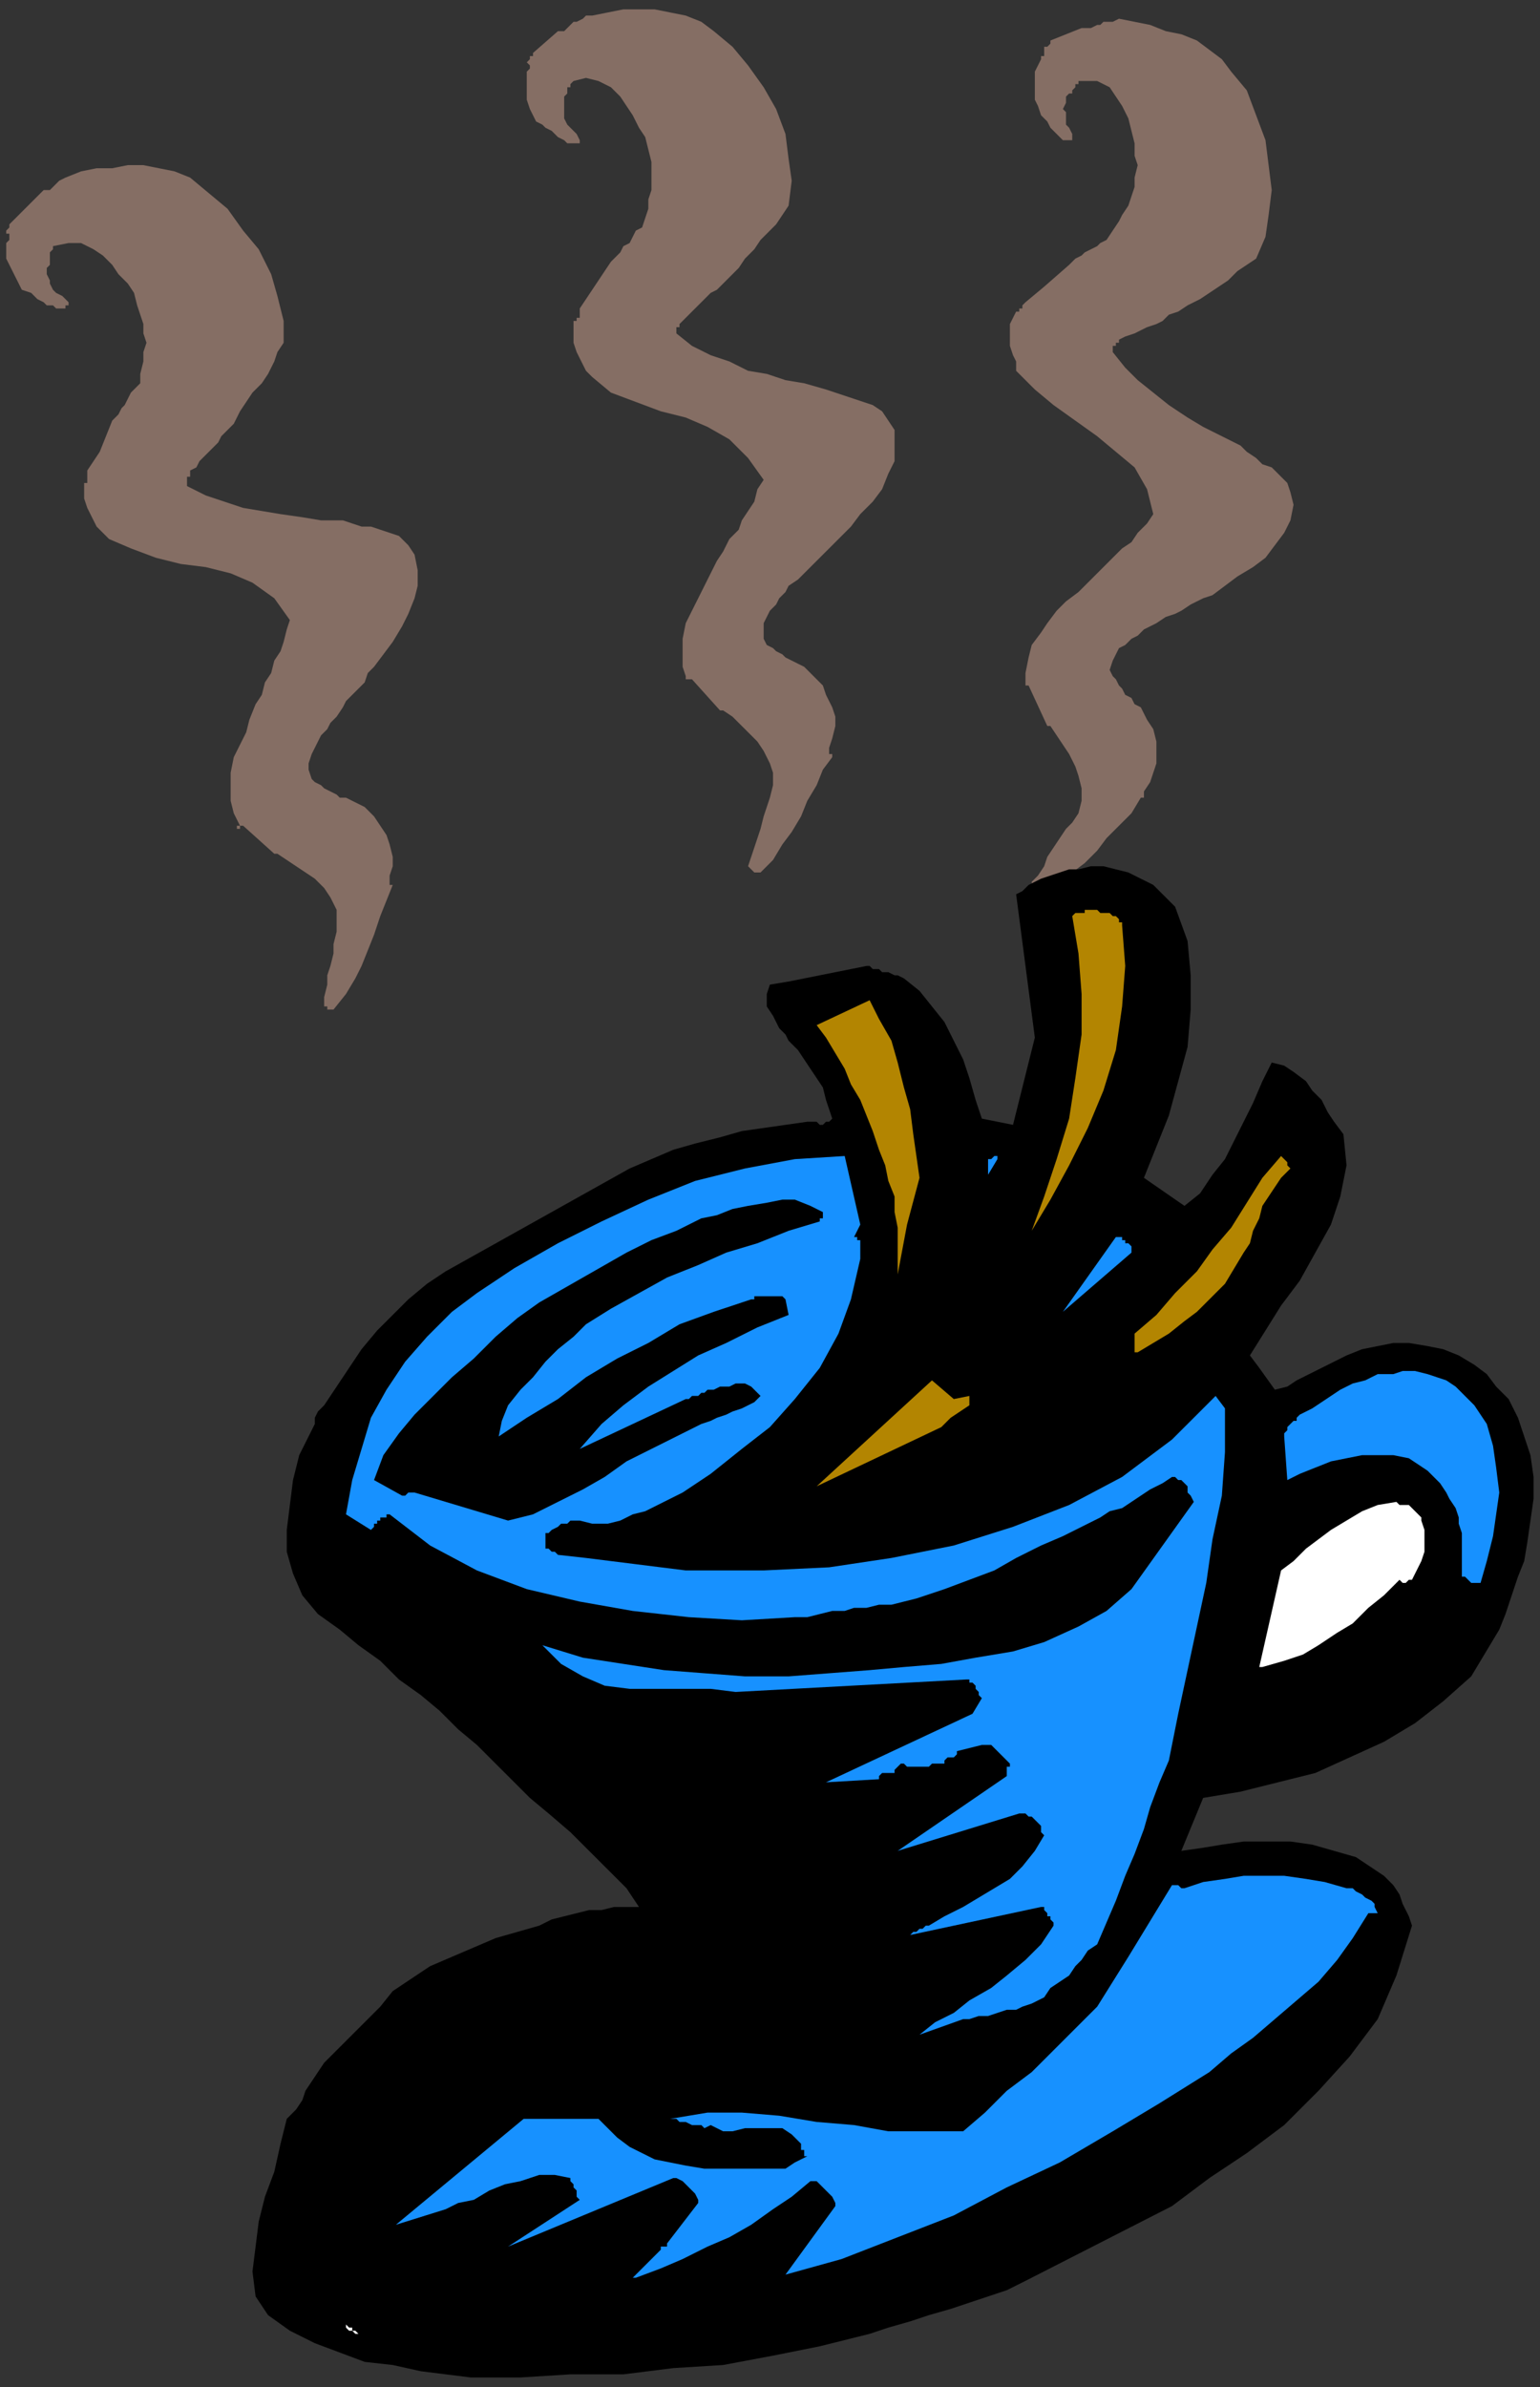
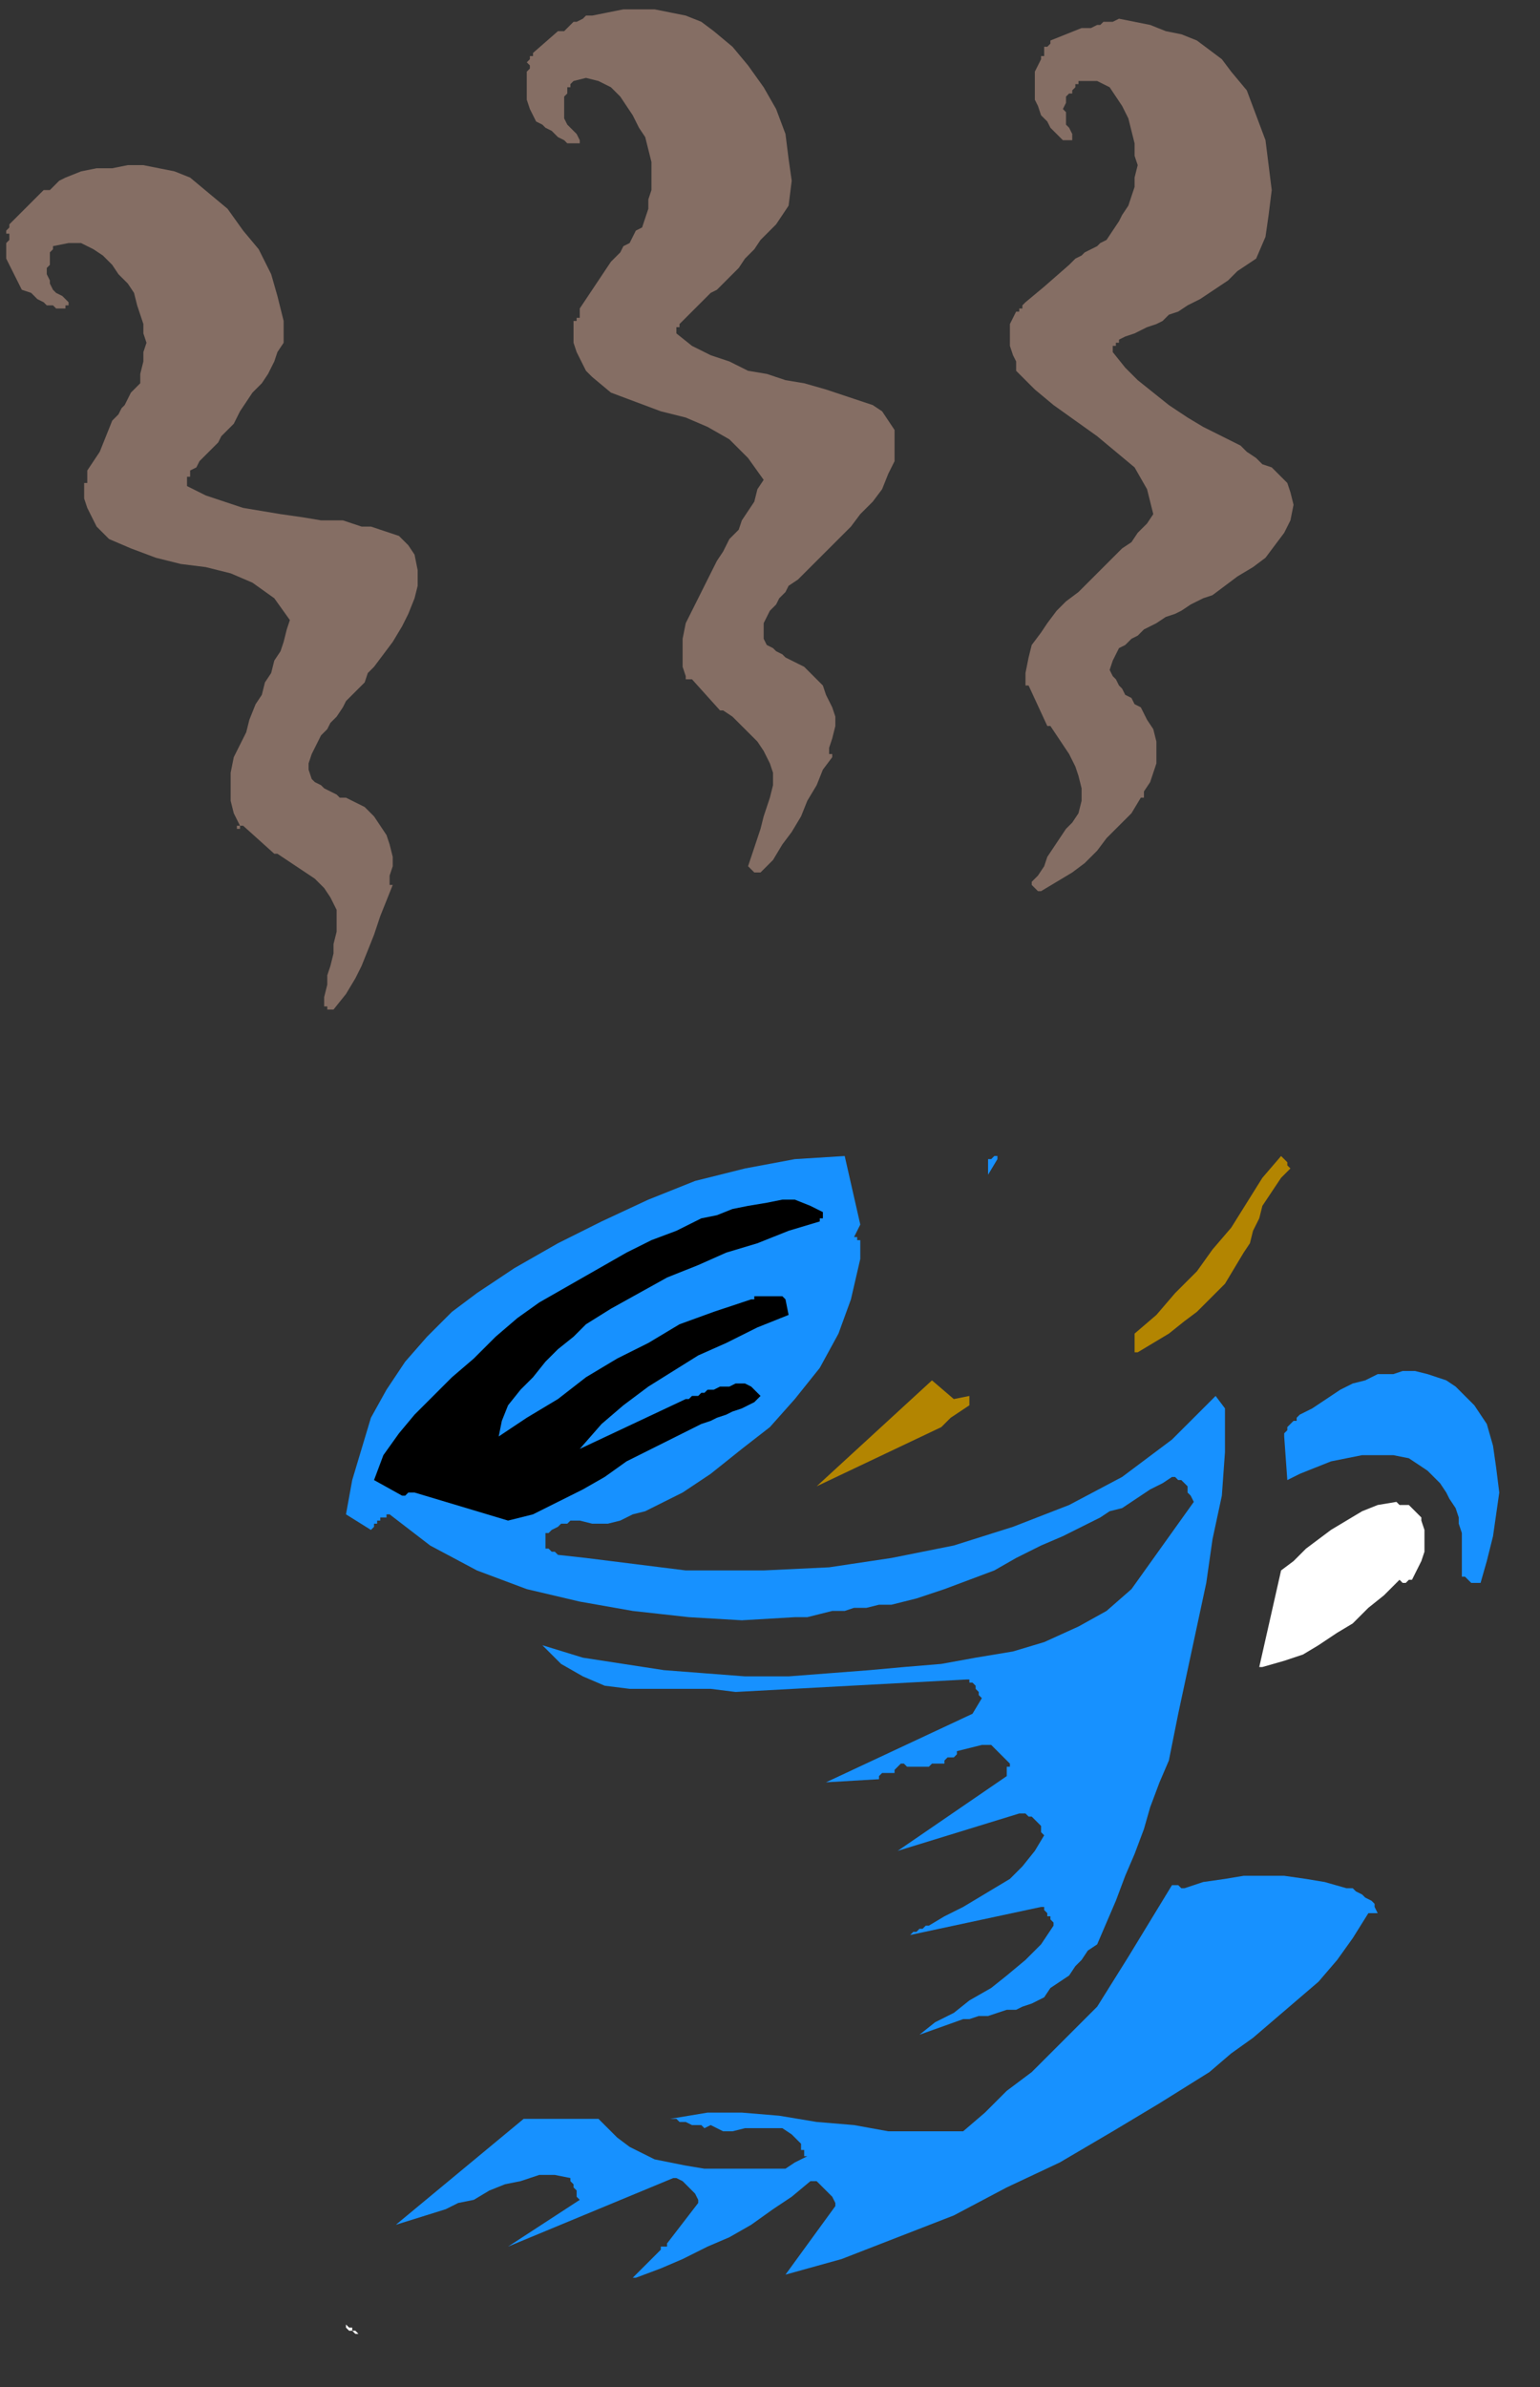
<svg xmlns="http://www.w3.org/2000/svg" xmlns:ns1="http://sodipodi.sourceforge.net/DTD/sodipodi-0.dtd" xmlns:ns2="http://www.inkscape.org/namespaces/inkscape" version="1.0" width="1213.273mm" height="1880.108mm" id="svg43" ns1:docname="DRINK133.WMF">
  <rect width="100%" height="100%" fill="#333333" stroke="none" />
  <ns1:namedview pagecolor="#ffffff" bordercolor="#666666" borderopacity="1" objecttolerance="10" gridtolerance="10" guidetolerance="10" ns2:pageopacity="0" ns2:pageshadow="2" ns2:window-width="640" ns2:window-height="480" id="namedview45" />
  <defs id="defs3">
    <pattern id="WMFhbasepattern" patternUnits="userSpaceOnUse" width="6" height="6" x="0" y="0" />
  </defs>
  <path style="fill:none;stroke:none;" d="  M 0,0   L 4584.96,0   L 4584.96,7105.28   L 0,7105.28   z " id="path5" />
  <path style="fill:#856e64;fill-rule:evenodd;fill-opacity:1;stroke:none;" d="  M 993.099,3005.367   L 1030.224,2958.987   L 1058.068,2912.608   L 1076.63,2875.505   L 1095.193,2829.126   L 1113.755,2782.747   L 1132.318,2727.092   L 1150.881,2680.713   L 1169.443,2634.334   L 1160.162,2634.334   L 1160.162,2625.058   L 1160.162,2625.058   L 1160.162,2625.058   L 1160.162,2625.058   L 1160.162,2615.782   L 1160.162,2615.782   L 1160.162,2606.506   L 1169.443,2578.679   L 1169.443,2550.851   L 1160.162,2513.748   L 1150.881,2485.92   L 1132.318,2458.093   L 1113.755,2430.265   L 1085.912,2402.438   L 1048.786,2383.886   L 1030.224,2374.61   L 1011.661,2374.61   L 1002.38,2365.335   L 983.817,2356.059   L 965.255,2346.783   L 955.973,2337.507   L 937.411,2328.231   L 928.13,2318.956   L 918.848,2291.128   L 918.848,2272.577   L 928.13,2244.749   L 937.411,2226.197   L 946.692,2207.646   L 955.973,2189.094   L 974.536,2170.543   L 983.817,2151.991   L 1002.38,2133.439   L 1020.942,2105.612   L 1030.224,2087.06   L 1048.786,2068.508   L 1067.349,2049.957   L 1085.912,2031.405   L 1095.193,2003.578   L 1113.755,1985.026   L 1141.599,1947.923   L 1169.443,1910.819   L 1197.287,1864.44   L 1215.85,1827.337   L 1234.412,1780.958   L 1243.694,1743.855   L 1243.694,1697.476   L 1234.412,1651.096   L 1215.85,1623.269   L 1188.006,1595.441   L 1160.162,1586.166   L 1132.318,1576.89   L 1104.474,1567.614   L 1076.63,1567.614   L 1048.786,1558.338   L 1020.942,1549.062   L 955.973,1549.062   L 900.286,1539.786   L 835.317,1530.511   L 779.629,1521.235   L 723.941,1511.959   L 668.253,1493.407   L 612.566,1474.856   L 556.878,1447.028   L 556.878,1437.753   L 556.878,1437.753   L 556.878,1428.477   L 556.878,1428.477   L 556.878,1419.201   L 566.159,1419.201   L 566.159,1409.925   L 566.159,1400.649   L 584.722,1391.373   L 594.003,1372.822   L 612.566,1354.27   L 631.128,1335.718   L 649.691,1317.167   L 658.972,1298.615   L 677.535,1280.063   L 696.097,1261.512   L 714.66,1224.409   L 733.222,1196.581   L 751.785,1168.754   L 779.629,1140.926   L 798.191,1113.099   L 816.754,1075.995   L 826.035,1048.168   L 844.598,1020.341   L 844.598,955.41   L 826.035,881.203   L 807.473,816.272   L 770.348,742.066   L 723.941,686.411   L 677.535,621.48   L 621.847,575.101   L 566.159,528.722   L 519.753,510.17   L 473.346,500.894   L 426.94,491.619   L 380.533,491.619   L 334.127,500.894   L 287.72,500.894   L 241.314,510.17   L 194.907,528.722   L 176.345,537.998   L 167.063,547.274   L 157.782,556.549   L 148.501,565.825   L 129.938,565.825   L 120.657,575.101   L 111.376,584.377   L 102.094,593.653   L 27.844,667.859   L 27.844,667.859   L 27.844,677.135   L 27.844,677.135   L 27.844,677.135   L 18.563,686.411   L 18.563,686.411   L 18.563,686.411   L 18.563,695.687   L 27.844,695.687   L 27.844,704.963   L 27.844,704.963   L 27.844,704.963   L 27.844,714.238   L 27.844,714.238   L 18.563,723.514   L 18.563,723.514   L 18.563,742.066   L 18.563,769.893   L 27.844,788.445   L 37.125,806.997   L 46.406,825.548   L 55.688,844.1   L 64.969,862.651   L 92.813,871.927   L 102.094,881.203   L 111.376,890.479   L 129.938,899.755   L 139.219,909.031   L 157.782,909.031   L 167.063,918.306   L 176.345,918.306   L 194.907,918.306   L 194.907,918.306   L 194.907,909.031   L 204.189,909.031   L 204.189,909.031   L 204.189,909.031   L 204.189,909.031   L 204.189,899.755   L 204.189,899.755   L 194.907,890.479   L 185.626,881.203   L 167.063,871.927   L 157.782,862.651   L 148.501,844.1   L 148.501,834.824   L 139.219,816.272   L 139.219,797.721   L 148.501,788.445   L 148.501,779.169   L 148.501,769.893   L 148.501,760.617   L 148.501,760.617   L 148.501,751.342   L 157.782,742.066   L 157.782,732.79   L 204.189,723.514   L 241.314,723.514   L 278.439,742.066   L 306.283,760.617   L 334.127,788.445   L 352.689,816.272   L 380.533,844.1   L 399.096,871.927   L 408.377,909.031   L 417.658,936.858   L 426.94,964.686   L 426.94,992.513   L 436.221,1020.341   L 426.94,1048.168   L 426.94,1075.995   L 417.658,1113.099   L 417.658,1140.926   L 399.096,1159.478   L 389.814,1168.754   L 380.533,1187.305   L 371.252,1205.857   L 361.971,1215.133   L 352.689,1233.684   L 343.408,1242.96   L 334.127,1252.236   L 297.001,1344.994   L 259.876,1400.649   L 259.876,1409.925   L 259.876,1409.925   L 259.876,1409.925   L 259.876,1419.201   L 259.876,1419.201   L 259.876,1419.201   L 259.876,1428.477   L 259.876,1428.477   L 259.876,1428.477   L 259.876,1428.477   L 259.876,1428.477   L 259.876,1437.753   L 259.876,1437.753   L 250.595,1437.753   L 250.595,1437.753   L 250.595,1447.028   L 250.595,1465.58   L 250.595,1484.132   L 259.876,1511.959   L 269.158,1530.511   L 278.439,1549.062   L 287.72,1567.614   L 306.283,1586.166   L 324.845,1604.717   L 389.814,1632.545   L 464.065,1660.372   L 538.315,1678.924   L 612.566,1688.2   L 686.816,1706.751   L 751.785,1734.579   L 816.754,1780.958   L 863.16,1845.889   L 853.879,1873.716   L 844.598,1910.819   L 835.317,1938.647   L 816.754,1966.474   L 807.473,2003.578   L 788.91,2031.405   L 779.629,2068.508   L 761.066,2096.336   L 742.504,2142.715   L 733.222,2179.818   L 714.66,2216.922   L 696.097,2254.025   L 686.816,2300.404   L 686.816,2337.507   L 686.816,2383.886   L 696.097,2420.99   L 714.66,2458.093   L 705.378,2458.093   L 705.378,2467.369   L 705.378,2467.369   L 714.66,2467.369   L 714.66,2458.093   L 714.66,2458.093   L 723.941,2458.093   L 723.941,2458.093   L 816.754,2541.575   L 816.754,2541.575   L 807.473,2541.575   L 816.754,2541.575   L 816.754,2541.575   L 816.754,2541.575   L 826.035,2541.575   L 826.035,2541.575   L 826.035,2541.575   L 853.879,2560.127   L 881.723,2578.679   L 909.567,2597.23   L 937.411,2615.782   L 965.255,2643.609   L 983.817,2671.437   L 1002.38,2708.54   L 1002.38,2745.643   L 1002.38,2773.471   L 993.099,2810.574   L 993.099,2838.402   L 983.817,2875.505   L 974.536,2903.332   L 974.536,2931.16   L 965.255,2968.263   L 965.255,2996.091   L 965.255,2996.091   L 965.255,2996.091   L 974.536,2996.091   L 974.536,3005.367   L 974.536,3005.367   L 983.817,3005.367   L 983.817,3005.367   L 993.099,3005.367   L 993.099,3005.367   L 993.099,3005.367   L 993.099,3005.367   L 993.099,3005.367  z " id="path7" />
  <path style="fill:#856e64;fill-rule:evenodd;fill-opacity:1;stroke:none;" d="  M 2264.636,2597.23   L 2301.761,2560.127   L 2329.605,2513.748   L 2357.449,2476.645   L 2385.293,2430.265   L 2403.856,2383.886   L 2431.699,2337.507   L 2450.262,2291.128   L 2478.106,2254.025   L 2478.106,2244.749   L 2478.106,2244.749   L 2468.825,2244.749   L 2468.825,2235.473   L 2468.825,2235.473   L 2468.825,2235.473   L 2468.825,2226.197   L 2468.825,2226.197   L 2478.106,2198.37   L 2487.387,2161.267   L 2487.387,2133.439   L 2478.106,2105.612   L 2459.543,2068.508   L 2450.262,2040.681   L 2422.418,2012.853   L 2394.574,1985.026   L 2376.012,1975.75   L 2357.449,1966.474   L 2338.887,1957.198   L 2329.605,1947.923   L 2311.043,1938.647   L 2301.761,1929.371   L 2283.199,1920.095   L 2273.917,1901.544   L 2273.917,1882.992   L 2273.917,1855.165   L 2283.199,1836.613   L 2292.48,1818.061   L 2311.043,1799.51   L 2320.324,1780.958   L 2338.887,1762.406   L 2348.168,1743.855   L 2376.012,1725.303   L 2394.574,1706.751   L 2413.137,1688.2   L 2431.699,1669.648   L 2450.262,1651.096   L 2468.825,1632.545   L 2487.387,1613.993   L 2505.95,1595.441   L 2533.794,1567.614   L 2561.638,1530.511   L 2598.763,1493.407   L 2626.607,1456.304   L 2645.169,1409.925   L 2663.732,1372.822   L 2663.732,1326.443   L 2663.732,1280.063   L 2645.169,1252.236   L 2626.607,1224.409   L 2598.763,1205.857   L 2570.919,1196.581   L 2543.075,1187.305   L 2515.231,1178.03   L 2487.387,1168.754   L 2459.543,1159.478   L 2394.574,1140.926   L 2338.887,1131.65   L 2283.199,1113.099   L 2227.511,1103.823   L 2171.823,1075.995   L 2116.135,1057.444   L 2060.448,1029.616   L 2014.041,992.513   L 2014.041,992.513   L 2014.041,983.237   L 2014.041,983.237   L 2014.041,973.961   L 2023.322,973.961   L 2023.322,964.686   L 2023.322,964.686   L 2032.604,955.41   L 2041.885,946.134   L 2060.448,927.582   L 2079.01,909.031   L 2097.573,890.479   L 2116.135,871.927   L 2134.698,862.651   L 2153.261,844.1   L 2171.823,825.548   L 2199.667,797.721   L 2218.23,769.893   L 2246.073,742.066   L 2264.636,714.238   L 2292.48,686.411   L 2311.043,667.859   L 2329.605,640.032   L 2348.168,612.204   L 2357.449,537.998   L 2348.168,473.067   L 2338.887,398.86   L 2311.043,324.654   L 2273.917,259.723   L 2227.511,194.792   L 2181.104,139.137   L 2125.417,92.758   L 2088.291,64.931   L 2041.885,46.379   L 1995.478,37.103   L 1949.072,27.827   L 1902.666,27.827   L 1856.259,27.827   L 1809.853,37.103   L 1763.446,46.379   L 1744.884,46.379   L 1735.602,55.655   L 1717.04,64.931   L 1707.758,64.931   L 1698.477,74.207   L 1689.196,83.482   L 1679.915,92.758   L 1661.352,92.758   L 1587.101,157.689   L 1587.101,166.965   L 1587.101,166.965   L 1577.82,166.965   L 1577.82,176.241   L 1577.82,176.241   L 1577.82,176.241   L 1568.539,185.516   L 1568.539,185.516   L 1577.82,194.792   L 1577.82,194.792   L 1577.82,194.792   L 1577.82,204.068   L 1577.82,204.068   L 1568.539,213.344   L 1568.539,213.344   L 1568.539,213.344   L 1568.539,241.171   L 1568.539,259.723   L 1568.539,278.275   L 1568.539,296.826   L 1577.82,324.654   L 1587.101,343.205   L 1596.383,361.757   L 1614.945,371.033   L 1624.227,380.309   L 1642.789,389.585   L 1652.071,398.86   L 1661.352,408.136   L 1679.915,417.412   L 1689.196,426.688   L 1698.477,426.688   L 1717.04,426.688   L 1717.04,426.688   L 1717.04,426.688   L 1726.321,426.688   L 1726.321,417.412   L 1726.321,417.412   L 1726.321,417.412   L 1726.321,417.412   L 1726.321,417.412   L 1717.04,398.86   L 1707.758,389.585   L 1698.477,380.309   L 1689.196,371.033   L 1679.915,352.481   L 1679.915,333.93   L 1679.915,324.654   L 1679.915,306.102   L 1679.915,296.826   L 1679.915,287.55   L 1689.196,278.275   L 1689.196,268.999   L 1689.196,259.723   L 1698.477,259.723   L 1698.477,250.447   L 1707.758,241.171   L 1744.884,231.896   L 1782.009,241.171   L 1819.134,259.723   L 1846.978,287.55   L 1865.54,315.378   L 1884.103,343.205   L 1902.666,380.309   L 1921.228,408.136   L 1930.509,445.239   L 1939.791,482.343   L 1939.791,510.17   L 1939.791,537.998   L 1939.791,565.825   L 1930.509,593.653   L 1930.509,621.48   L 1921.228,649.308   L 1911.947,677.135   L 1893.384,686.411   L 1884.103,704.963   L 1874.822,723.514   L 1856.259,732.79   L 1846.978,751.342   L 1837.697,760.617   L 1828.415,769.893   L 1819.134,779.169   L 1763.446,862.651   L 1726.321,918.306   L 1726.321,918.306   L 1726.321,927.582   L 1726.321,927.582   L 1726.321,927.582   L 1726.321,936.858   L 1726.321,936.858   L 1726.321,936.858   L 1726.321,946.134   L 1717.04,946.134   L 1717.04,946.134   L 1717.04,946.134   L 1717.04,946.134   L 1717.04,955.41   L 1717.04,955.41   L 1707.758,955.41   L 1707.758,964.686   L 1707.758,983.237   L 1707.758,1001.789   L 1707.758,1020.341   L 1717.04,1048.168   L 1726.321,1066.72   L 1735.602,1085.271   L 1744.884,1103.823   L 1763.446,1122.374   L 1819.134,1168.754   L 1893.384,1196.581   L 1967.635,1224.409   L 2041.885,1242.96   L 2106.854,1270.788   L 2171.823,1307.891   L 2227.511,1363.546   L 2273.917,1428.477   L 2255.355,1456.304   L 2246.073,1493.407   L 2227.511,1521.235   L 2208.948,1549.062   L 2199.667,1576.89   L 2171.823,1604.717   L 2153.261,1641.821   L 2134.698,1669.648   L 2116.135,1706.751   L 2097.573,1743.855   L 2079.01,1780.958   L 2060.448,1818.061   L 2041.885,1855.165   L 2032.604,1901.544   L 2032.604,1938.647   L 2032.604,1985.026   L 2041.885,2012.853   L 2041.885,2022.129   L 2041.885,2022.129   L 2041.885,2022.129   L 2041.885,2022.129   L 2041.885,2022.129   L 2051.166,2022.129   L 2051.166,2022.129   L 2060.448,2022.129   L 2143.979,2114.887   L 2134.698,2114.887   L 2134.698,2114.887   L 2134.698,2114.887   L 2134.698,2114.887   L 2143.979,2114.887   L 2143.979,2114.887   L 2153.261,2114.887   L 2153.261,2114.887   L 2181.104,2133.439   L 2208.948,2161.267   L 2227.511,2179.818   L 2255.355,2207.646   L 2273.917,2235.473   L 2292.48,2272.577   L 2301.761,2300.404   L 2301.761,2337.507   L 2292.48,2374.61   L 2283.199,2402.438   L 2273.917,2430.265   L 2264.636,2467.369   L 2255.355,2495.196   L 2246.073,2523.024   L 2236.792,2550.851   L 2227.511,2578.679   L 2236.792,2587.954   L 2236.792,2587.954   L 2236.792,2587.954   L 2236.792,2587.954   L 2246.073,2597.23   L 2246.073,2597.23   L 2255.355,2597.23   L 2255.355,2597.23   L 2255.355,2597.23   L 2255.355,2597.23   L 2264.636,2597.23   L 2264.636,2597.23  z " id="path9" />
  <path style="fill:#856e64;fill-rule:evenodd;fill-opacity:1;stroke:none;" d="  M 3099.953,2652.885   L 3146.359,2625.058   L 3192.766,2597.23   L 3229.891,2569.403   L 3267.016,2532.3   L 3294.86,2495.196   L 3331.985,2458.093   L 3369.11,2420.99   L 3396.954,2374.61   L 3396.954,2374.61   L 3396.954,2374.61   L 3406.235,2374.61   L 3406.235,2365.335   L 3406.235,2365.335   L 3406.235,2365.335   L 3406.235,2356.059   L 3406.235,2356.059   L 3424.798,2328.231   L 3434.079,2300.404   L 3443.361,2272.577   L 3443.361,2235.473   L 3443.361,2207.646   L 3434.079,2170.543   L 3415.517,2142.715   L 3396.954,2105.612   L 3378.392,2096.336   L 3369.11,2077.784   L 3350.548,2068.508   L 3341.266,2049.957   L 3331.985,2040.681   L 3322.704,2022.129   L 3313.423,2012.853   L 3304.141,1994.302   L 3313.423,1966.474   L 3322.704,1947.923   L 3331.985,1929.371   L 3350.548,1920.095   L 3369.11,1901.544   L 3387.673,1892.268   L 3406.235,1873.716   L 3424.798,1864.44   L 3443.361,1855.165   L 3471.204,1836.613   L 3499.048,1827.337   L 3517.611,1818.061   L 3545.455,1799.51   L 3564.017,1790.234   L 3582.58,1780.958   L 3610.424,1771.682   L 3647.549,1743.855   L 3684.674,1716.027   L 3731.081,1688.2   L 3768.206,1660.372   L 3796.05,1623.269   L 3823.894,1586.166   L 3842.456,1549.062   L 3851.738,1502.683   L 3842.456,1465.58   L 3833.175,1437.753   L 3814.613,1419.201   L 3786.769,1391.373   L 3758.925,1382.098   L 3740.362,1363.546   L 3712.518,1344.994   L 3693.956,1326.443   L 3638.268,1298.615   L 3582.58,1270.788   L 3536.174,1242.96   L 3480.486,1205.857   L 3434.079,1168.754   L 3387.673,1131.65   L 3350.548,1094.547   L 3313.423,1048.168   L 3313.423,1038.892   L 3313.423,1038.892   L 3313.423,1029.616   L 3313.423,1029.616   L 3322.704,1029.616   L 3322.704,1020.341   L 3331.985,1020.341   L 3331.985,1011.065   L 3350.548,1001.789   L 3378.392,992.513   L 3396.954,983.237   L 3415.517,973.961   L 3443.361,964.686   L 3461.923,955.41   L 3480.486,936.858   L 3508.33,927.582   L 3536.174,909.031   L 3573.299,890.479   L 3601.143,871.927   L 3628.987,853.376   L 3656.83,834.824   L 3684.674,806.997   L 3712.518,788.445   L 3740.362,769.893   L 3768.206,704.963   L 3777.487,640.032   L 3786.769,565.825   L 3777.487,491.619   L 3768.206,417.412   L 3740.362,343.205   L 3712.518,268.999   L 3666.112,213.344   L 3638.268,176.241   L 3601.143,148.413   L 3564.017,120.586   L 3517.611,102.034   L 3471.204,92.758   L 3424.798,74.207   L 3378.392,64.931   L 3331.985,55.655   L 3313.423,64.931   L 3304.141,64.931   L 3285.579,64.931   L 3276.297,74.207   L 3267.016,74.207   L 3248.453,83.482   L 3239.172,83.482   L 3220.61,83.482   L 3127.797,120.586   L 3127.797,129.862   L 3127.797,129.862   L 3118.515,139.137   L 3118.515,139.137   L 3118.515,139.137   L 3109.234,139.137   L 3109.234,139.137   L 3109.234,148.413   L 3109.234,148.413   L 3109.234,157.689   L 3109.234,157.689   L 3109.234,157.689   L 3109.234,166.965   L 3109.234,166.965   L 3099.953,166.965   L 3099.953,176.241   L 3090.671,194.792   L 3081.39,213.344   L 3081.39,231.896   L 3081.39,259.723   L 3081.39,278.275   L 3081.39,296.826   L 3090.671,315.378   L 3099.953,343.205   L 3109.234,352.481   L 3118.515,361.757   L 3127.797,380.309   L 3137.078,389.585   L 3146.359,398.86   L 3155.64,408.136   L 3164.922,417.412   L 3183.484,417.412   L 3183.484,417.412   L 3183.484,417.412   L 3192.766,417.412   L 3192.766,417.412   L 3192.766,417.412   L 3192.766,417.412   L 3192.766,408.136   L 3192.766,408.136   L 3192.766,398.86   L 3183.484,380.309   L 3174.203,371.033   L 3174.203,352.481   L 3174.203,333.93   L 3164.922,324.654   L 3174.203,306.102   L 3174.203,287.55   L 3183.484,278.275   L 3192.766,278.275   L 3192.766,268.999   L 3202.047,259.723   L 3202.047,250.447   L 3211.328,250.447   L 3211.328,241.171   L 3220.61,241.171   L 3267.016,241.171   L 3304.141,259.723   L 3322.704,287.55   L 3341.266,315.378   L 3359.829,352.481   L 3369.11,389.585   L 3378.392,426.688   L 3378.392,463.791   L 3387.673,491.619   L 3378.392,528.722   L 3378.392,556.549   L 3369.11,584.377   L 3359.829,612.204   L 3341.266,640.032   L 3331.985,658.583   L 3313.423,686.411   L 3294.86,714.238   L 3276.297,723.514   L 3267.016,732.79   L 3248.453,742.066   L 3229.891,751.342   L 3220.61,760.617   L 3202.047,769.893   L 3192.766,779.169   L 3183.484,788.445   L 3109.234,853.376   L 3053.546,899.755   L 3053.546,899.755   L 3053.546,899.755   L 3053.546,899.755   L 3044.265,909.031   L 3044.265,909.031   L 3044.265,909.031   L 3044.265,909.031   L 3044.265,918.306   L 3044.265,918.306   L 3034.984,918.306   L 3034.984,918.306   L 3034.984,918.306   L 3034.984,918.306   L 3034.984,927.582   L 3025.702,927.582   L 3025.702,927.582   L 3016.421,946.134   L 3007.14,964.686   L 3007.14,992.513   L 3007.14,1011.065   L 3007.14,1029.616   L 3016.421,1057.444   L 3025.702,1075.995   L 3025.702,1103.823   L 3081.39,1159.478   L 3137.078,1205.857   L 3202.047,1252.236   L 3267.016,1298.615   L 3322.704,1344.994   L 3378.392,1391.373   L 3415.517,1456.304   L 3434.079,1530.511   L 3415.517,1558.338   L 3387.673,1586.166   L 3369.11,1613.993   L 3341.266,1632.545   L 3313.423,1660.372   L 3294.86,1678.924   L 3267.016,1706.751   L 3239.172,1734.579   L 3211.328,1762.406   L 3174.203,1790.234   L 3146.359,1818.061   L 3118.515,1855.165   L 3099.953,1882.992   L 3072.109,1920.095   L 3062.827,1957.198   L 3053.546,2003.578   L 3053.546,2040.681   L 3053.546,2040.681   L 3044.265,2040.681   L 3044.265,2040.681   L 3053.546,2040.681   L 3053.546,2040.681   L 3053.546,2040.681   L 3062.827,2040.681   L 3062.827,2040.681   L 3118.515,2161.267   L 3109.234,2161.267   L 3109.234,2161.267   L 3109.234,2161.267   L 3118.515,2161.267   L 3118.515,2161.267   L 3127.797,2161.267   L 3127.797,2161.267   L 3127.797,2161.267   L 3146.359,2189.094   L 3164.922,2216.922   L 3183.484,2244.749   L 3202.047,2281.852   L 3211.328,2309.68   L 3220.61,2346.783   L 3220.61,2383.886   L 3211.328,2420.99   L 3192.766,2448.817   L 3174.203,2467.369   L 3155.64,2495.196   L 3137.078,2523.024   L 3118.515,2550.851   L 3109.234,2578.679   L 3090.671,2606.506   L 3072.109,2625.058   L 3072.109,2634.334   L 3072.109,2634.334   L 3081.39,2643.609   L 3081.39,2643.609   L 3081.39,2643.609   L 3090.671,2652.885   L 3090.671,2652.885   L 3099.953,2652.885   L 3099.953,2652.885   L 3099.953,2652.885   L 3099.953,2652.885   L 3099.953,2652.885  z " id="path11" />
-   <path style="fill:#000000;fill-rule:evenodd;fill-opacity:1;stroke:none;" d="  M 1401.476,7077.453   L 1549.976,7077.453   L 1698.477,7068.177   L 1856.259,7068.177   L 2004.76,7049.625   L 2153.261,7040.349   L 2301.761,7012.522   L 2440.981,6984.694   L 2589.481,6947.591   L 2645.169,6929.039   L 2710.138,6910.488   L 2765.826,6891.936   L 2830.795,6873.384   L 2886.483,6854.833   L 2942.171,6836.281   L 2997.858,6817.73   L 3053.546,6789.902   L 3489.767,6567.282   L 3601.143,6483.8   L 3712.518,6409.593   L 3823.894,6326.111   L 3925.988,6224.077   L 4018.801,6122.043   L 4102.333,6010.733   L 4158.02,5880.871   L 4204.427,5732.458   L 4195.146,5704.631   L 4176.583,5667.528   L 4167.302,5639.7   L 4148.739,5611.873   L 4120.895,5584.045   L 4093.051,5565.493   L 4065.207,5546.942   L 4037.364,5528.39   L 3972.394,5509.838   L 3907.425,5491.287   L 3842.456,5482.011   L 3777.487,5482.011   L 3703.237,5482.011   L 3638.268,5491.287   L 3582.58,5500.563   L 3517.611,5509.838   L 3582.58,5352.15   L 3693.956,5333.598   L 3805.331,5305.77   L 3916.707,5277.943   L 4018.801,5231.564   L 4120.895,5185.185   L 4213.708,5129.53   L 4297.24,5064.599   L 4380.771,4990.392   L 4408.615,4944.013   L 4436.459,4897.634   L 4464.303,4851.255   L 4482.866,4804.876   L 4501.428,4749.221   L 4519.991,4693.566   L 4538.553,4647.187   L 4547.835,4591.532   L 4557.116,4526.601   L 4566.397,4461.671   L 4566.397,4396.74   L 4557.116,4331.809   L 4538.553,4276.154   L 4519.991,4220.499   L 4492.147,4164.844   L 4455.022,4127.741   L 4427.178,4090.638   L 4390.053,4062.81   L 4343.646,4034.983   L 4297.24,4016.431   L 4250.833,4007.155   L 4195.146,3997.88   L 4148.739,3997.88   L 4102.333,4007.155   L 4055.926,4016.431   L 4009.52,4034.983   L 3972.394,4053.534   L 3935.269,4072.086   L 3898.144,4090.638   L 3861.019,4109.189   L 3833.175,4127.741   L 3796.05,4137.017   L 3749.643,4072.086   L 3721.8,4034.983   L 3768.206,3960.776   L 3814.613,3886.57   L 3870.3,3812.363   L 3916.707,3728.881   L 3963.113,3645.398   L 3990.957,3561.916   L 4009.52,3469.158   L 4000.238,3376.399   L 3972.394,3339.296   L 3953.832,3311.469   L 3935.269,3274.365   L 3907.425,3246.538   L 3888.863,3218.71   L 3851.738,3190.883   L 3823.894,3172.331   L 3786.769,3163.055   L 3758.925,3218.71   L 3731.081,3283.641   L 3703.237,3339.296   L 3675.393,3394.951   L 3647.549,3450.606   L 3610.424,3496.985   L 3573.299,3552.64   L 3526.892,3589.743   L 3406.235,3506.261   L 3443.361,3413.503   L 3480.486,3320.744   L 3508.33,3218.71   L 3536.174,3116.676   L 3545.455,3005.367   L 3545.455,2903.332   L 3536.174,2801.298   L 3499.048,2699.264   L 3461.923,2662.161   L 3434.079,2634.334   L 3396.954,2615.782   L 3359.829,2597.23   L 3322.704,2587.954   L 3285.579,2578.679   L 3248.453,2578.679   L 3211.328,2587.954   L 3183.484,2587.954   L 3155.64,2597.23   L 3127.797,2606.506   L 3099.953,2615.782   L 3081.39,2625.058   L 3062.827,2634.334   L 3044.265,2652.885   L 3025.702,2662.161   L 3081.39,3088.849   L 3016.421,3348.572   L 2923.608,3330.02   L 2905.046,3274.365   L 2886.483,3209.435   L 2867.92,3153.78   L 2840.076,3098.125   L 2812.233,3042.47   L 2775.107,2996.091   L 2737.982,2949.711   L 2691.576,2912.608   L 2673.013,2903.332   L 2663.732,2903.332   L 2645.169,2894.057   L 2626.607,2894.057   L 2617.325,2884.781   L 2598.763,2884.781   L 2589.481,2875.505   L 2580.2,2875.505   L 2348.168,2921.884   L 2292.48,2931.16   L 2283.199,2958.987   L 2283.199,2977.539   L 2283.199,2996.091   L 2301.761,3023.918   L 2311.043,3042.47   L 2320.324,3061.021   L 2338.887,3079.573   L 2348.168,3098.125   L 2376.012,3125.952   L 2394.574,3153.78   L 2413.137,3181.607   L 2431.699,3209.435   L 2450.262,3237.262   L 2459.543,3274.365   L 2468.825,3302.193   L 2478.106,3330.02   L 2468.825,3339.296   L 2459.543,3339.296   L 2450.262,3348.572   L 2440.981,3348.572   L 2431.699,3339.296   L 2422.418,3339.296   L 2413.137,3339.296   L 2403.856,3339.296   L 2338.887,3348.572   L 2273.917,3357.848   L 2208.948,3367.124   L 2143.979,3385.675   L 2069.729,3404.227   L 2004.76,3422.778   L 1939.791,3450.606   L 1874.822,3478.433   L 1327.225,3784.536   L 1271.537,3821.639   L 1215.85,3868.018   L 1169.443,3914.397   L 1123.037,3960.776   L 1076.63,4016.431   L 1039.505,4072.086   L 1002.38,4127.741   L 965.255,4183.396   L 946.692,4201.948   L 937.411,4220.499   L 937.411,4239.051   L 928.13,4257.602   L 918.848,4276.154   L 909.567,4294.706   L 900.286,4313.257   L 891.004,4331.809   L 872.442,4406.016   L 863.16,4480.222   L 853.879,4554.429   L 853.879,4619.36   L 872.442,4684.29   L 900.286,4749.221   L 946.692,4804.876   L 1011.661,4851.255   L 1067.349,4897.634   L 1132.318,4944.013   L 1188.006,4999.668   L 1252.975,5046.047   L 1308.663,5092.426   L 1364.35,5148.082   L 1420.038,5194.461   L 1475.726,5250.115   L 1522.132,5296.495   L 1577.82,5352.15   L 1633.508,5398.529   L 1698.477,5454.184   L 1754.165,5509.838   L 1809.853,5565.493   L 1865.54,5621.148   L 1902.666,5676.803   L 1865.54,5676.803   L 1828.415,5676.803   L 1791.29,5686.079   L 1754.165,5686.079   L 1717.04,5695.355   L 1679.915,5704.631   L 1642.789,5713.907   L 1605.664,5732.458   L 1540.695,5751.01   L 1475.726,5769.562   L 1410.757,5797.389   L 1345.788,5825.217   L 1280.819,5853.044   L 1225.131,5890.147   L 1169.443,5927.251   L 1132.318,5973.63   L 1011.661,6094.215   L 983.817,6122.043   L 965.255,6140.595   L 946.692,6168.422   L 928.13,6196.249   L 909.567,6224.077   L 900.286,6251.904   L 881.723,6279.732   L 853.879,6307.559   L 835.317,6381.766   L 816.754,6465.248   L 788.91,6539.455   L 770.348,6613.661   L 761.066,6687.868   L 751.785,6762.075   L 761.066,6836.281   L 798.191,6891.936   L 863.16,6938.315   L 937.411,6975.418   L 1011.661,7003.246   L 1085.912,7031.073   L 1169.443,7040.349   L 1252.975,7058.901   L 1327.225,7068.177   L 1401.476,7077.453  z " id="path13" />
  <path style="fill:#ffffff;fill-rule:evenodd;fill-opacity:1;stroke:none;" d="  M 1067.349,6947.591   L 1067.349,6947.591   L 1058.068,6938.315   L 1058.068,6938.315   L 1058.068,6938.315   L 1048.786,6938.315   L 1048.786,6929.039   L 1039.505,6929.039   L 1030.224,6919.764   L 1030.224,6929.039   L 1030.224,6929.039   L 1039.505,6938.315   L 1048.786,6938.315   L 1058.068,6947.591   L 1067.349,6947.591   L 1076.63,6947.591   L 1067.349,6947.591  z " id="path15" />
  <path style="fill:#1791ff;fill-rule:evenodd;fill-opacity:1;stroke:none;" d="  M 1893.384,6780.626   L 1967.635,6752.799   L 2032.604,6724.971   L 2106.854,6687.868   L 2171.823,6660.041   L 2236.792,6622.937   L 2301.761,6576.558   L 2357.449,6539.455   L 2413.137,6493.076   L 2431.699,6493.076   L 2440.981,6502.351   L 2450.262,6511.627   L 2459.543,6520.903   L 2468.825,6530.179   L 2478.106,6539.455   L 2487.387,6558.007   L 2487.387,6567.282   L 2338.887,6771.35   L 2505.95,6724.971   L 2673.013,6660.041   L 2840.076,6595.11   L 2997.858,6511.627   L 3155.64,6437.421   L 3313.423,6344.663   L 3452.642,6261.18   L 3601.143,6168.422   L 3666.112,6112.767   L 3731.081,6066.388   L 3796.05,6010.733   L 3861.019,5955.078   L 3925.988,5899.423   L 3981.676,5834.492   L 4028.082,5769.562   L 4074.489,5695.355   L 4074.489,5695.355   L 4074.489,5695.355   L 4083.77,5695.355   L 4083.77,5695.355   L 4083.77,5695.355   L 4093.051,5695.355   L 4093.051,5695.355   L 4102.333,5695.355   L 4093.051,5676.803   L 4093.051,5667.528   L 4083.77,5658.252   L 4065.207,5648.976   L 4055.926,5639.7   L 4037.364,5630.424   L 4028.082,5621.148   L 4009.52,5621.148   L 3944.551,5602.597   L 3888.863,5593.321   L 3823.894,5584.045   L 3768.206,5584.045   L 3703.237,5584.045   L 3647.549,5593.321   L 3582.58,5602.597   L 3526.892,5621.148   L 3517.611,5621.148   L 3517.611,5621.148   L 3517.611,5621.148   L 3508.33,5611.873   L 3508.33,5611.873   L 3499.048,5611.873   L 3499.048,5611.873   L 3489.767,5611.873   L 3359.829,5825.217   L 3313.423,5899.423   L 3267.016,5973.63   L 3202.047,6038.56   L 3137.078,6103.491   L 3072.109,6168.422   L 2997.858,6224.077   L 2932.889,6289.008   L 2867.92,6344.663   L 2756.545,6344.663   L 2645.169,6344.663   L 2543.075,6326.111   L 2431.699,6316.835   L 2320.324,6298.283   L 2208.948,6289.008   L 2106.854,6289.008   L 1995.478,6307.559   L 2014.041,6307.559   L 2023.322,6316.835   L 2041.885,6316.835   L 2060.448,6326.111   L 2069.729,6326.111   L 2088.291,6326.111   L 2097.573,6335.387   L 2116.135,6326.111   L 2153.261,6344.663   L 2181.104,6344.663   L 2218.23,6335.387   L 2264.636,6335.387   L 2292.48,6335.387   L 2329.605,6335.387   L 2357.449,6353.938   L 2385.293,6381.766   L 2385.293,6391.042   L 2385.293,6400.318   L 2394.574,6400.318   L 2394.574,6409.593   L 2394.574,6409.593   L 2394.574,6409.593   L 2394.574,6418.869   L 2403.856,6418.869   L 2366.73,6437.421   L 2338.887,6455.972   L 2301.761,6455.972   L 2255.355,6455.972   L 2218.23,6455.972   L 2171.823,6455.972   L 2134.698,6455.972   L 2097.573,6455.972   L 2041.885,6446.697   L 1995.478,6437.421   L 1949.072,6428.145   L 1911.947,6409.593   L 1874.822,6391.042   L 1837.697,6363.214   L 1809.853,6335.387   L 1782.009,6307.559   L 1559.258,6307.559   L 1178.725,6622.937   L 1327.225,6576.558   L 1364.35,6558.007   L 1410.757,6548.731   L 1457.163,6520.903   L 1503.57,6502.351   L 1549.976,6493.076   L 1605.664,6474.524   L 1652.071,6474.524   L 1698.477,6483.8   L 1698.477,6493.076   L 1698.477,6493.076   L 1707.758,6502.351   L 1707.758,6511.627   L 1717.04,6520.903   L 1717.04,6530.179   L 1717.04,6539.455   L 1726.321,6548.731   L 1512.851,6687.868   L 2004.76,6483.8   L 2014.041,6483.8   L 2032.604,6493.076   L 2041.885,6502.351   L 2051.166,6511.627   L 2060.448,6520.903   L 2069.729,6530.179   L 2079.01,6548.731   L 2079.01,6558.007   L 1986.197,6678.592   L 1986.197,6687.868   L 1986.197,6687.868   L 1976.916,6687.868   L 1976.916,6687.868   L 1976.916,6687.868   L 1967.635,6687.868   L 1967.635,6697.144   L 1967.635,6697.144   L 1884.103,6780.626   L 1884.103,6780.626   L 1884.103,6780.626   L 1884.103,6780.626   L 1893.384,6780.626   L 1893.384,6780.626   L 1893.384,6780.626   L 1893.384,6780.626   L 1893.384,6780.626  z " id="path17" />
  <path style="fill:#1791ff;fill-rule:evenodd;fill-opacity:1;stroke:none;" d="  M 2737.982,6057.112   L 2867.92,6010.733   L 2886.483,6010.733   L 2914.327,6001.457   L 2942.171,6001.457   L 2970.015,5992.181   L 2997.858,5982.905   L 3025.702,5982.905   L 3044.265,5973.63   L 3072.109,5964.354   L 3109.234,5945.802   L 3127.797,5917.975   L 3155.64,5899.423   L 3183.484,5880.871   L 3202.047,5853.044   L 3220.61,5834.492   L 3239.172,5806.665   L 3267.016,5788.113   L 3294.86,5723.182   L 3322.704,5658.252   L 3350.548,5584.045   L 3378.392,5519.114   L 3406.235,5444.908   L 3424.798,5379.977   L 3452.642,5305.77   L 3480.486,5240.84   L 3508.33,5101.702   L 3536.174,4971.841   L 3564.017,4841.979   L 3591.861,4712.118   L 3610.424,4582.256   L 3638.268,4452.395   L 3647.549,4322.533   L 3647.549,4192.672   L 3619.705,4155.569   L 3489.767,4285.43   L 3341.266,4396.74   L 3183.484,4480.222   L 3016.421,4545.153   L 2840.076,4600.808   L 2654.45,4637.911   L 2468.825,4665.739   L 2273.917,4675.015   L 2199.667,4675.015   L 2125.417,4675.015   L 2041.885,4675.015   L 1967.635,4665.739   L 1893.384,4656.463   L 1819.134,4647.187   L 1744.884,4637.911   L 1661.352,4628.635   L 1661.352,4628.635   L 1652.071,4619.36   L 1642.789,4619.36   L 1642.789,4619.36   L 1633.508,4610.084   L 1633.508,4610.084   L 1624.227,4610.084   L 1624.227,4600.808   L 1624.227,4600.808   L 1624.227,4591.532   L 1624.227,4591.532   L 1624.227,4582.256   L 1624.227,4582.256   L 1624.227,4572.98   L 1624.227,4572.98   L 1624.227,4563.705   L 1633.508,4563.705   L 1642.789,4554.429   L 1661.352,4545.153   L 1670.633,4535.877   L 1689.196,4535.877   L 1698.477,4526.601   L 1717.04,4526.601   L 1726.321,4526.601   L 1763.446,4535.877   L 1809.853,4535.877   L 1846.978,4526.601   L 1884.103,4508.05   L 1921.228,4498.774   L 1958.353,4480.222   L 1995.478,4461.671   L 2032.604,4443.119   L 2116.135,4387.464   L 2208.948,4313.257   L 2292.48,4248.327   L 2366.73,4164.844   L 2440.981,4072.086   L 2496.669,3970.052   L 2533.794,3868.018   L 2561.638,3747.432   L 2561.638,3738.156   L 2561.638,3728.881   L 2561.638,3719.605   L 2561.638,3719.605   L 2561.638,3710.329   L 2561.638,3710.329   L 2561.638,3701.053   L 2561.638,3691.777   L 2561.638,3691.777   L 2561.638,3691.777   L 2552.356,3691.777   L 2552.356,3691.777   L 2552.356,3691.777   L 2552.356,3691.777   L 2552.356,3682.501   L 2543.075,3682.501   L 2561.638,3645.398   L 2515.231,3441.33   L 2366.73,3450.606   L 2218.23,3478.433   L 2069.729,3515.537   L 1930.509,3571.192   L 1791.29,3636.122   L 1661.352,3701.053   L 1531.414,3775.26   L 1420.038,3849.466   L 1345.788,3905.121   L 1271.537,3979.328   L 1206.568,4053.534   L 1150.881,4137.017   L 1104.474,4220.499   L 1076.63,4313.257   L 1048.786,4406.016   L 1030.224,4508.05   L 1104.474,4554.429   L 1104.474,4554.429   L 1113.755,4545.153   L 1113.755,4545.153   L 1113.755,4535.877   L 1123.037,4535.877   L 1123.037,4526.601   L 1132.318,4526.601   L 1132.318,4517.325   L 1132.318,4517.325   L 1141.599,4517.325   L 1141.599,4517.325   L 1141.599,4517.325   L 1150.881,4517.325   L 1150.881,4508.05   L 1150.881,4508.05   L 1160.162,4508.05   L 1280.819,4600.808   L 1420.038,4675.015   L 1568.539,4730.669   L 1726.321,4767.773   L 1884.103,4795.6   L 2051.166,4814.152   L 2208.948,4823.428   L 2366.73,4814.152   L 2403.856,4814.152   L 2440.981,4804.876   L 2478.106,4795.6   L 2515.231,4795.6   L 2543.075,4786.324   L 2580.2,4786.324   L 2617.325,4777.049   L 2654.45,4777.049   L 2728.701,4758.497   L 2812.233,4730.669   L 2886.483,4702.842   L 2960.733,4675.015   L 3025.702,4637.911   L 3099.953,4600.808   L 3164.922,4572.98   L 3239.172,4535.877   L 3276.297,4517.325   L 3304.141,4498.774   L 3341.266,4489.498   L 3369.11,4470.946   L 3396.954,4452.395   L 3424.798,4433.843   L 3461.923,4415.292   L 3489.767,4396.74   L 3499.048,4396.74   L 3508.33,4406.016   L 3517.611,4406.016   L 3526.892,4415.292   L 3536.174,4424.567   L 3536.174,4443.119   L 3545.455,4452.395   L 3554.736,4470.946   L 3369.11,4730.669   L 3294.86,4795.6   L 3211.328,4841.979   L 3109.234,4888.358   L 3016.421,4916.186   L 2905.046,4934.738   L 2802.951,4953.289   L 2691.576,4962.565   L 2589.481,4971.841   L 2468.825,4981.117   L 2348.168,4990.392   L 2218.23,4990.392   L 2097.573,4981.117   L 1976.916,4971.841   L 1856.259,4953.289   L 1735.602,4934.738   L 1614.945,4897.634   L 1670.633,4953.289   L 1735.602,4990.392   L 1800.571,5018.22   L 1874.822,5027.496   L 1958.353,5027.496   L 2032.604,5027.496   L 2116.135,5027.496   L 2190.386,5036.772   L 2877.202,4999.668   L 2886.483,4999.668   L 2886.483,5008.944   L 2895.764,5008.944   L 2905.046,5018.22   L 2905.046,5027.496   L 2914.327,5036.772   L 2914.327,5046.047   L 2923.608,5055.323   L 2895.764,5101.702   L 2459.543,5305.77   L 2617.325,5296.495   L 2617.325,5287.219   L 2626.607,5277.943   L 2626.607,5277.943   L 2635.888,5277.943   L 2645.169,5277.943   L 2645.169,5277.943   L 2654.45,5277.943   L 2663.732,5277.943   L 2663.732,5277.943   L 2663.732,5268.667   L 2663.732,5268.667   L 2673.013,5259.391   L 2673.013,5259.391   L 2673.013,5259.391   L 2682.294,5250.115   L 2691.576,5250.115   L 2700.857,5259.391   L 2719.42,5259.391   L 2728.701,5259.391   L 2747.264,5259.391   L 2765.826,5259.391   L 2775.107,5250.115   L 2793.67,5250.115   L 2812.233,5250.115   L 2812.233,5240.84   L 2812.233,5240.84   L 2821.514,5231.564   L 2821.514,5231.564   L 2830.795,5231.564   L 2840.076,5231.564   L 2849.358,5222.288   L 2849.358,5213.012   L 2923.608,5194.461   L 2942.171,5194.461   L 2951.452,5194.461   L 2960.733,5203.736   L 2970.015,5213.012   L 2979.296,5222.288   L 2988.577,5231.564   L 2997.858,5240.84   L 3007.14,5250.115   L 3007.14,5259.391   L 2997.858,5259.391   L 2997.858,5268.667   L 2997.858,5268.667   L 2997.858,5268.667   L 2997.858,5277.943   L 2997.858,5277.943   L 2997.858,5287.219   L 2673.013,5509.838   L 3034.984,5398.529   L 3053.546,5398.529   L 3062.827,5407.805   L 3072.109,5407.805   L 3081.39,5417.08   L 3090.671,5426.356   L 3099.953,5435.632   L 3099.953,5454.184   L 3109.234,5463.459   L 3081.39,5509.838   L 3044.265,5556.218   L 3007.14,5593.321   L 2960.733,5621.148   L 2914.327,5648.976   L 2867.92,5676.803   L 2812.233,5704.631   L 2765.826,5732.458   L 2756.545,5732.458   L 2747.264,5741.734   L 2737.982,5741.734   L 2737.982,5741.734   L 2728.701,5751.01   L 2728.701,5751.01   L 2719.42,5751.01   L 2710.138,5760.286   L 3099.953,5676.803   L 3109.234,5676.803   L 3109.234,5686.079   L 3118.515,5695.355   L 3118.515,5704.631   L 3127.797,5704.631   L 3127.797,5713.907   L 3137.078,5723.182   L 3137.078,5732.458   L 3099.953,5788.113   L 3053.546,5834.492   L 2997.858,5880.871   L 2951.452,5917.975   L 2886.483,5955.078   L 2840.076,5992.181   L 2784.389,6020.009   L 2737.982,6057.112  z " id="path19" />
  <path style="fill:#ffffff;fill-rule:evenodd;fill-opacity:1;stroke:none;" d="  M 3758.925,4962.565   L 3823.894,4944.013   L 3879.581,4925.462   L 3925.988,4897.634   L 3981.676,4860.531   L 4028.082,4832.703   L 4074.489,4786.324   L 4120.895,4749.221   L 4167.302,4702.842   L 4176.583,4712.118   L 4176.583,4712.118   L 4185.864,4712.118   L 4185.864,4712.118   L 4185.864,4712.118   L 4195.146,4702.842   L 4195.146,4702.842   L 4204.427,4702.842   L 4213.708,4684.29   L 4222.989,4665.739   L 4232.271,4647.187   L 4241.552,4619.36   L 4241.552,4600.808   L 4241.552,4582.256   L 4241.552,4554.429   L 4232.271,4526.601   L 4232.271,4517.325   L 4222.989,4508.05   L 4213.708,4498.774   L 4204.427,4489.498   L 4195.146,4480.222   L 4185.864,4480.222   L 4167.302,4480.222   L 4158.02,4470.946   L 4102.333,4480.222   L 4055.926,4498.774   L 4009.52,4526.601   L 3963.113,4554.429   L 3925.988,4582.256   L 3888.863,4610.084   L 3851.738,4647.187   L 3814.613,4675.015   L 3749.643,4962.565   L 3749.643,4962.565   L 3749.643,4962.565   L 3758.925,4962.565   L 3758.925,4962.565   L 3758.925,4962.565   L 3758.925,4962.565   L 3758.925,4962.565   L 3758.925,4962.565  z " id="path21" />
  <path style="fill:#1791ff;fill-rule:evenodd;fill-opacity:1;stroke:none;" d="  M 4408.615,4712.118   L 4427.178,4647.187   L 4445.741,4572.98   L 4455.022,4508.05   L 4464.303,4443.119   L 4455.022,4368.912   L 4445.741,4303.982   L 4427.178,4239.051   L 4390.053,4183.396   L 4362.209,4155.569   L 4334.365,4127.741   L 4306.521,4109.189   L 4278.677,4099.913   L 4250.833,4090.638   L 4213.708,4081.362   L 4176.583,4081.362   L 4148.739,4090.638   L 4102.333,4090.638   L 4065.207,4109.189   L 4028.082,4118.465   L 3990.957,4137.017   L 3963.113,4155.569   L 3935.269,4174.12   L 3907.425,4192.672   L 3870.3,4211.223   L 3861.019,4220.499   L 3861.019,4229.775   L 3851.738,4229.775   L 3842.456,4239.051   L 3833.175,4248.327   L 3833.175,4257.602   L 3823.894,4266.878   L 3823.894,4276.154   L 3833.175,4406.016   L 3870.3,4387.464   L 3916.707,4368.912   L 3963.113,4350.361   L 4009.52,4341.085   L 4055.926,4331.809   L 4102.333,4331.809   L 4148.739,4331.809   L 4195.146,4341.085   L 4222.989,4359.637   L 4250.833,4378.188   L 4269.396,4396.74   L 4287.958,4415.292   L 4306.521,4443.119   L 4315.802,4461.671   L 4334.365,4489.498   L 4343.646,4517.325   L 4343.646,4535.877   L 4352.928,4563.705   L 4352.928,4582.256   L 4352.928,4600.808   L 4352.928,4619.36   L 4352.928,4637.911   L 4352.928,4656.463   L 4352.928,4675.015   L 4352.928,4684.29   L 4352.928,4693.566   L 4362.209,4693.566   L 4371.49,4702.842   L 4371.49,4702.842   L 4380.771,4712.118   L 4390.053,4712.118   L 4399.334,4712.118   L 4399.334,4712.118   L 4399.334,4712.118   L 4399.334,4712.118   L 4408.615,4712.118  z " id="path23" />
  <path style="fill:#000000;fill-rule:evenodd;fill-opacity:1;stroke:none;" d="  M 1512.851,4526.601   L 1587.101,4508.05   L 1661.352,4470.946   L 1735.602,4433.843   L 1800.571,4396.74   L 1865.54,4350.361   L 1939.791,4313.257   L 2014.041,4276.154   L 2088.291,4239.051   L 2116.135,4229.775   L 2134.698,4220.499   L 2162.542,4211.223   L 2181.104,4201.948   L 2208.948,4192.672   L 2227.511,4183.396   L 2246.073,4174.12   L 2264.636,4155.569   L 2246.073,4137.017   L 2236.792,4127.741   L 2218.23,4118.465   L 2190.386,4118.465   L 2171.823,4127.741   L 2143.979,4127.741   L 2125.417,4137.017   L 2106.854,4137.017   L 2097.573,4146.293   L 2088.291,4146.293   L 2079.01,4155.569   L 2069.729,4155.569   L 2060.448,4155.569   L 2051.166,4164.844   L 2041.885,4164.844   L 2041.885,4164.844   L 1726.321,4313.257   L 1791.29,4239.051   L 1856.259,4183.396   L 1930.509,4127.741   L 2004.76,4081.362   L 2079.01,4034.983   L 2162.542,3997.88   L 2255.355,3951.5   L 2348.168,3914.397   L 2338.887,3868.018   L 2329.605,3858.742   L 2320.324,3858.742   L 2311.043,3858.742   L 2301.761,3858.742   L 2292.48,3858.742   L 2273.917,3858.742   L 2264.636,3858.742   L 2255.355,3858.742   L 2255.355,3858.742   L 2255.355,3858.742   L 2246.073,3858.742   L 2246.073,3858.742   L 2246.073,3858.742   L 2246.073,3858.742   L 2246.073,3868.018   L 2236.792,3868.018   L 2125.417,3905.121   L 2023.322,3942.224   L 1930.509,3997.88   L 1837.697,4044.259   L 1744.884,4099.913   L 1661.352,4164.844   L 1568.539,4220.499   L 1485.007,4276.154   L 1494.289,4229.775   L 1512.851,4183.396   L 1549.976,4137.017   L 1587.101,4099.913   L 1624.227,4053.534   L 1661.352,4016.431   L 1707.758,3979.328   L 1744.884,3942.224   L 1819.134,3895.845   L 1902.666,3849.466   L 1986.197,3803.087   L 2079.01,3765.984   L 2162.542,3728.881   L 2255.355,3701.053   L 2348.168,3663.95   L 2440.981,3636.122   L 2440.981,3636.122   L 2440.981,3626.847   L 2440.981,3626.847   L 2450.262,3626.847   L 2450.262,3617.571   L 2450.262,3617.571   L 2450.262,3608.295   L 2450.262,3608.295   L 2413.137,3589.743   L 2366.73,3571.192   L 2329.605,3571.192   L 2283.199,3580.468   L 2227.511,3589.743   L 2181.104,3599.019   L 2134.698,3617.571   L 2088.291,3626.847   L 2014.041,3663.95   L 1939.791,3691.777   L 1865.54,3728.881   L 1800.571,3765.984   L 1735.602,3803.087   L 1670.633,3840.191   L 1605.664,3877.294   L 1540.695,3923.673   L 1475.726,3979.328   L 1410.757,4044.259   L 1345.788,4099.913   L 1290.1,4155.569   L 1234.412,4211.223   L 1188.006,4266.878   L 1141.599,4331.809   L 1113.755,4406.016   L 1197.287,4452.395   L 1197.287,4452.395   L 1206.568,4452.395   L 1206.568,4452.395   L 1215.85,4443.119   L 1215.85,4443.119   L 1225.131,4443.119   L 1225.131,4443.119   L 1234.412,4443.119   L 1512.851,4526.601  z " id="path25" />
  <path style="fill:#ffffff;fill-rule:evenodd;fill-opacity:1;stroke:none;" d="  M 2218.23,4433.843   L 2348.168,4331.809   L 2218.23,4433.843  z " id="path27" />
  <path style="fill:#b38501;fill-rule:evenodd;fill-opacity:1;stroke:none;" d="  M 2431.699,4424.567   L 2802.951,4248.327   L 2802.951,4248.327   L 2812.233,4239.051   L 2812.233,4239.051   L 2812.233,4239.051   L 2821.514,4229.775   L 2821.514,4229.775   L 2830.795,4220.499   L 2830.795,4220.499   L 2886.483,4183.396   L 2886.483,4183.396   L 2886.483,4174.12   L 2886.483,4174.12   L 2886.483,4174.12   L 2886.483,4164.844   L 2886.483,4164.844   L 2886.483,4164.844   L 2886.483,4155.569   L 2840.076,4164.844   L 2775.107,4109.189   L 2431.699,4424.567  z " id="path29" />
  <path style="fill:#ffffff;fill-rule:evenodd;fill-opacity:1;stroke:none;" d="  M 1308.663,4239.051   L 1373.632,4183.396   L 1308.663,4239.051  z " id="path31" />
  <path style="fill:#b38501;fill-rule:evenodd;fill-opacity:1;stroke:none;" d="  M 3387.673,4025.707   L 3434.079,3997.88   L 3480.486,3970.052   L 3526.892,3932.949   L 3564.017,3905.121   L 3610.424,3858.742   L 3647.549,3821.639   L 3675.393,3775.26   L 3703.237,3728.881   L 3721.8,3701.053   L 3731.081,3663.95   L 3749.643,3626.847   L 3758.925,3589.743   L 3777.487,3561.916   L 3796.05,3534.088   L 3814.613,3506.261   L 3842.456,3478.433   L 3842.456,3478.433   L 3833.175,3469.158   L 3833.175,3459.882   L 3833.175,3459.882   L 3823.894,3450.606   L 3823.894,3450.606   L 3814.613,3441.33   L 3814.613,3441.33   L 3758.925,3506.261   L 3712.518,3580.468   L 3666.112,3654.674   L 3610.424,3719.605   L 3564.017,3784.536   L 3499.048,3849.466   L 3443.361,3914.397   L 3378.392,3970.052   L 3378.392,4025.707   L 3378.392,4025.707   L 3378.392,4025.707   L 3378.392,4025.707   L 3387.673,4025.707   L 3387.673,4025.707   L 3387.673,4025.707   L 3387.673,4025.707   L 3387.673,4025.707  z " id="path33" />
-   <path style="fill:#1791ff;fill-rule:evenodd;fill-opacity:1;stroke:none;" d="  M 3164.922,3905.121   L 3369.11,3728.881   L 3369.11,3728.881   L 3369.11,3728.881   L 3369.11,3728.881   L 3369.11,3719.605   L 3369.11,3719.605   L 3369.11,3710.329   L 3369.11,3710.329   L 3369.11,3710.329   L 3359.829,3701.053   L 3359.829,3701.053   L 3350.548,3701.053   L 3350.548,3691.777   L 3341.266,3691.777   L 3341.266,3682.501   L 3331.985,3682.501   L 3322.704,3682.501   L 3164.922,3905.121  z " id="path35" />
-   <path style="fill:#b38501;fill-rule:evenodd;fill-opacity:1;stroke:none;" d="  M 2673.013,3793.811   L 2700.857,3645.398   L 2737.982,3506.261   L 2728.701,3441.33   L 2719.42,3376.399   L 2710.138,3302.193   L 2691.576,3237.262   L 2673.013,3163.055   L 2654.45,3098.125   L 2617.325,3033.194   L 2589.481,2977.539   L 2431.699,3051.746   L 2459.543,3088.849   L 2487.387,3135.228   L 2515.231,3181.607   L 2533.794,3227.986   L 2561.638,3274.365   L 2580.2,3320.744   L 2598.763,3367.124   L 2617.325,3422.778   L 2635.888,3469.158   L 2645.169,3515.537   L 2663.732,3561.916   L 2663.732,3608.295   L 2673.013,3654.674   L 2673.013,3701.053   L 2673.013,3747.432   L 2673.013,3793.811  z " id="path37" />
-   <path style="fill:#b38501;fill-rule:evenodd;fill-opacity:1;stroke:none;" d="  M 3072.109,3663.95   L 3127.797,3571.192   L 3183.484,3469.158   L 3239.172,3357.848   L 3285.579,3246.538   L 3322.704,3125.952   L 3341.266,2996.091   L 3350.548,2875.505   L 3341.266,2754.919   L 3341.266,2745.643   L 3331.985,2745.643   L 3331.985,2736.368   L 3331.985,2736.368   L 3331.985,2736.368   L 3322.704,2727.092   L 3322.704,2727.092   L 3322.704,2727.092   L 3313.423,2727.092   L 3304.141,2717.816   L 3294.86,2717.816   L 3276.297,2717.816   L 3267.016,2708.54   L 3257.735,2708.54   L 3248.453,2708.54   L 3229.891,2708.54   L 3229.891,2717.816   L 3229.891,2717.816   L 3220.61,2717.816   L 3220.61,2717.816   L 3211.328,2717.816   L 3202.047,2717.816   L 3202.047,2717.816   L 3192.766,2727.092   L 3211.328,2838.402   L 3220.61,2958.987   L 3220.61,3079.573   L 3202.047,3209.435   L 3183.484,3330.02   L 3146.359,3450.606   L 3109.234,3561.916   L 3072.109,3663.95  z " id="path39" />
  <path style="fill:#1791ff;fill-rule:evenodd;fill-opacity:1;stroke:none;" d="  M 2942.171,3496.985   L 2970.015,3450.606   L 2970.015,3441.33   L 2970.015,3441.33   L 2970.015,3441.33   L 2960.733,3441.33   L 2960.733,3441.33   L 2951.452,3450.606   L 2951.452,3450.606   L 2942.171,3450.606   L 2942.171,3496.985  z " id="path41" />
</svg>